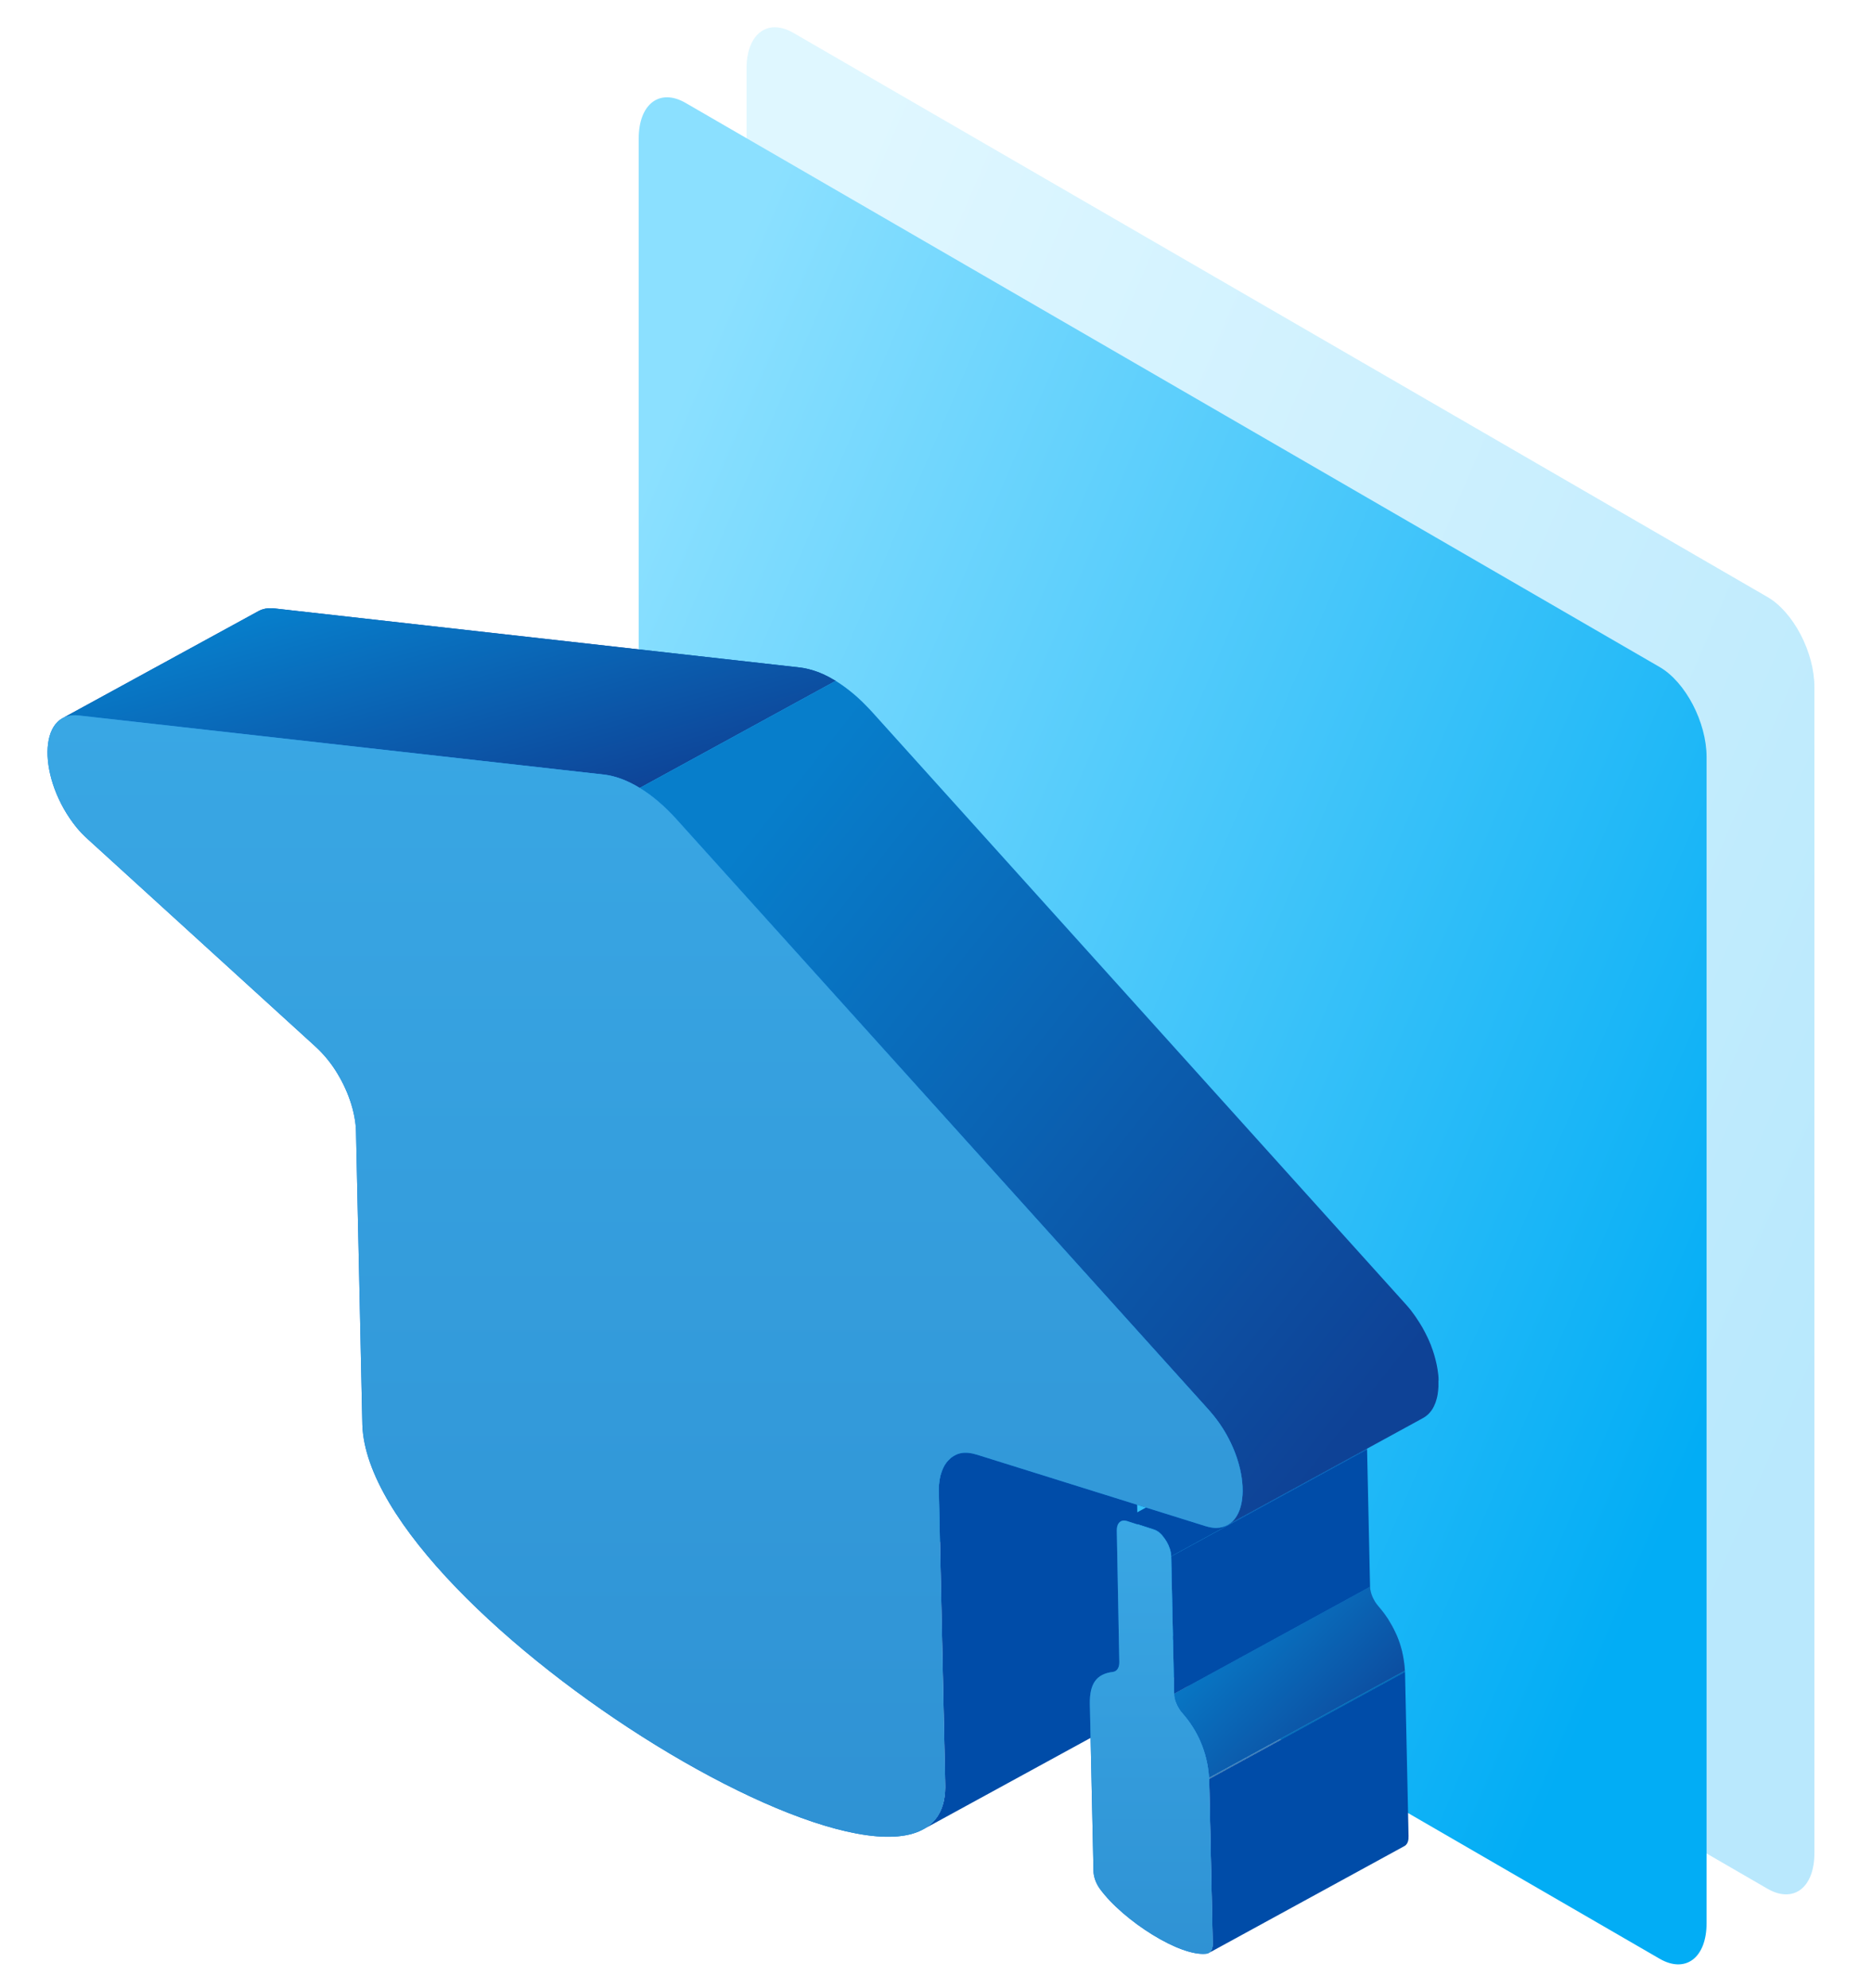
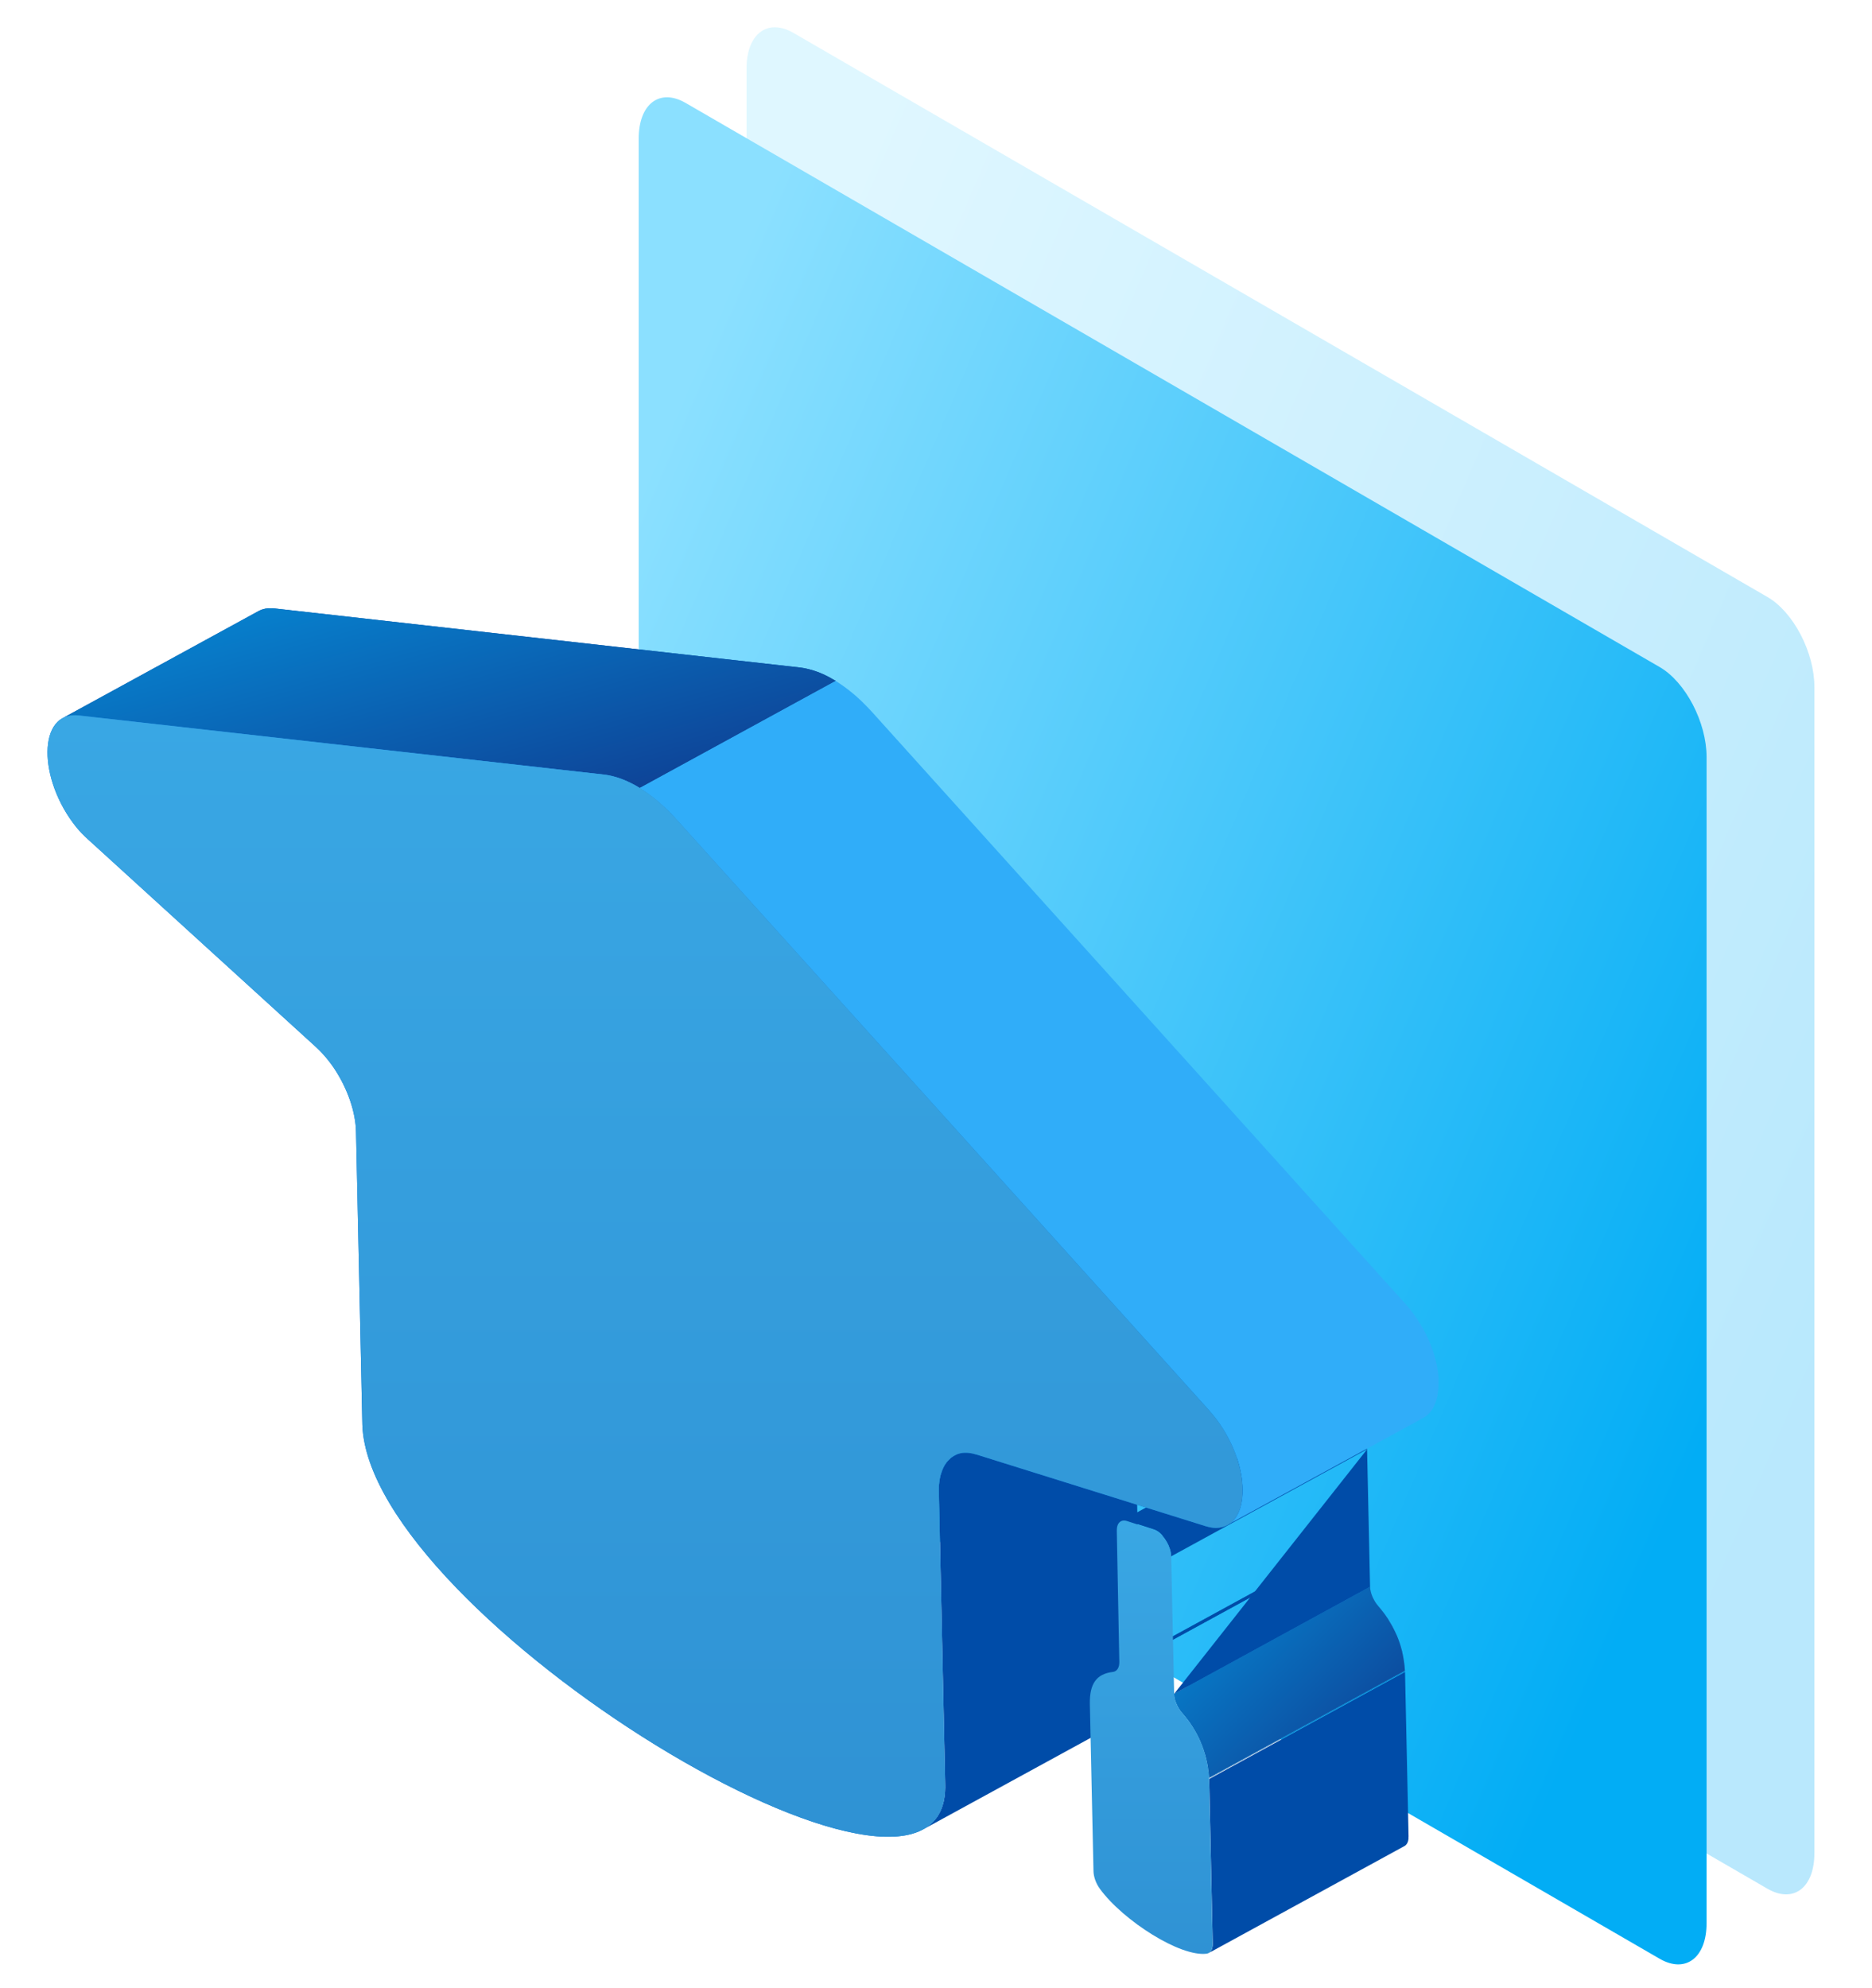
<svg xmlns="http://www.w3.org/2000/svg" width="130" height="138" viewBox="0 0 130 138" fill="none">
  <g clip-path="url(#clip0_1543_187)">
    <path opacity="0.28" fill-rule="evenodd" clip-rule="evenodd" d="M55.102 2.285L122.741 41.445C124.542 42.486 126 45.285 126 47.69V128.645C126 131.051 124.542 132.158 122.741 131.117L55.102 91.957C53.301 90.916 51.843 88.117 51.843 85.712V4.756C51.843 2.351 53.301 1.244 55.102 2.285Z" fill="url(#paint0_linear_1543_187)" />
    <path fill-rule="evenodd" clip-rule="evenodd" d="M47.613 7.146L115.253 46.306C117.054 47.347 118.512 50.146 118.512 52.551V133.506C118.512 135.911 117.054 137.018 115.253 135.978L47.613 96.817C45.812 95.777 44.355 92.978 44.355 90.573V9.617C44.355 7.212 45.812 6.105 47.613 7.146Z" fill="url(#paint1_linear_1543_187)" />
    <path d="M78.798 96.12C78.798 95.968 78.798 95.82 78.81 95.675C78.817 95.535 78.837 95.403 78.856 95.278C78.856 95.266 78.86 95.254 78.864 95.243C78.884 95.126 78.911 95.013 78.942 94.907C78.946 94.892 78.954 94.876 78.958 94.861C78.985 94.767 79.02 94.677 79.055 94.588C79.063 94.572 79.067 94.557 79.075 94.537C79.118 94.44 79.168 94.342 79.219 94.257C79.227 94.249 79.231 94.237 79.239 94.229C79.285 94.155 79.336 94.089 79.387 94.026C79.406 94.003 79.426 93.984 79.445 93.96C79.492 93.91 79.539 93.863 79.589 93.82C79.609 93.8 79.628 93.785 79.652 93.765C79.722 93.711 79.796 93.66 79.874 93.617L66.273 101.047C66.195 101.09 66.121 101.141 66.051 101.195C66.032 101.211 66.008 101.23 65.989 101.25C65.938 101.293 65.891 101.339 65.845 101.39C65.825 101.41 65.806 101.433 65.786 101.456C65.732 101.519 65.685 101.589 65.638 101.659C65.63 101.667 65.626 101.678 65.618 101.686H65.615C65.568 101.772 65.521 101.858 65.482 101.947C65.482 101.955 65.478 101.963 65.474 101.967C65.466 101.983 65.463 101.998 65.455 102.018C65.435 102.068 65.412 102.115 65.396 102.166C65.381 102.205 65.369 102.248 65.357 102.287C65.353 102.302 65.346 102.318 65.342 102.333C65.342 102.345 65.334 102.357 65.33 102.365C65.314 102.427 65.299 102.489 65.283 102.556C65.275 102.595 65.268 102.63 65.264 102.669C65.264 102.68 65.26 102.692 65.256 102.704C65.256 102.715 65.252 102.727 65.248 102.739C65.24 102.797 65.233 102.86 65.225 102.918C65.217 102.977 65.213 103.035 65.209 103.097C65.205 103.16 65.201 103.218 65.201 103.277C65.201 103.335 65.201 103.394 65.201 103.456C65.201 103.487 65.201 103.518 65.201 103.55L65.638 123.8C65.646 123.995 65.642 124.182 65.63 124.358C65.63 124.365 65.63 124.373 65.63 124.381C65.618 124.552 65.599 124.716 65.572 124.872C65.572 124.888 65.564 124.903 65.564 124.919C65.537 125.067 65.502 125.207 65.459 125.34C65.455 125.355 65.451 125.371 65.443 125.387C65.4 125.523 65.346 125.652 65.287 125.773C65.275 125.8 65.26 125.823 65.248 125.847C65.201 125.94 65.147 126.026 65.092 126.112C65.065 126.151 65.038 126.19 65.007 126.229C64.956 126.295 64.901 126.361 64.843 126.424C64.812 126.459 64.777 126.494 64.745 126.529C64.683 126.591 64.613 126.65 64.543 126.704C64.511 126.731 64.48 126.759 64.445 126.782C64.34 126.86 64.231 126.93 64.11 126.997L77.71 119.567C77.827 119.501 77.94 119.43 78.046 119.352C78.081 119.329 78.112 119.302 78.143 119.274C78.213 119.22 78.279 119.161 78.346 119.099C78.381 119.064 78.412 119.029 78.443 118.994C78.502 118.931 78.552 118.865 78.607 118.799C78.634 118.76 78.665 118.721 78.693 118.682C78.708 118.659 78.724 118.639 78.74 118.62C78.778 118.557 78.814 118.487 78.849 118.421C78.86 118.397 78.876 118.374 78.888 118.347C78.888 118.339 78.895 118.335 78.899 118.327C78.946 118.234 78.985 118.132 79.02 118.031C79.028 118.011 79.036 117.988 79.04 117.965C79.044 117.949 79.047 117.933 79.055 117.918C79.063 117.887 79.075 117.859 79.082 117.828C79.102 117.758 79.121 117.688 79.137 117.614C79.145 117.575 79.153 117.536 79.16 117.497C79.16 117.481 79.168 117.466 79.168 117.45C79.168 117.431 79.176 117.411 79.18 117.392C79.192 117.325 79.2 117.255 79.207 117.185C79.215 117.123 79.219 117.056 79.223 116.994C79.223 116.982 79.223 116.975 79.223 116.963C79.223 116.955 79.223 116.947 79.223 116.939C79.223 116.893 79.231 116.846 79.231 116.795C79.231 116.729 79.231 116.659 79.231 116.589C79.231 116.518 79.231 116.448 79.227 116.378L78.79 96.128L78.798 96.12Z" fill="#004CA8" />
    <path d="M76.514 116.293L90.114 108.863C90.325 108.746 90.582 108.672 90.886 108.637C90.948 108.629 91.003 108.613 91.054 108.586L77.453 116.016C77.403 116.043 77.348 116.063 77.286 116.066C76.982 116.102 76.728 116.18 76.514 116.293Z" fill="#004CA8" />
    <path d="M76.514 116.292L90.114 108.863C90.2 108.816 90.293 108.777 90.395 108.742L76.794 116.172C76.693 116.207 76.6 116.246 76.514 116.292Z" fill="#004CA8" />
    <path d="M76.794 116.172L90.395 108.742C90.5 108.707 90.613 108.679 90.734 108.656L77.134 116.086C77.013 116.105 76.9 116.136 76.794 116.172Z" fill="#004CA8" />
    <path d="M77.133 116.09L90.734 108.66C90.785 108.652 90.835 108.644 90.886 108.637C90.894 108.637 90.906 108.637 90.913 108.633L77.313 116.062C77.313 116.062 77.293 116.062 77.286 116.066C77.235 116.074 77.184 116.082 77.133 116.09Z" fill="#004CA8" />
    <path d="M77.313 116.062L90.913 108.633C90.937 108.629 90.96 108.621 90.984 108.617L77.383 116.047C77.36 116.055 77.336 116.059 77.313 116.062Z" fill="#004CA8" />
    <path d="M77.383 116.043L90.984 108.613C91.007 108.605 91.03 108.594 91.054 108.582L77.453 116.012C77.43 116.023 77.406 116.035 77.383 116.043Z" fill="#004CA8" />
    <path d="M44.44 54.703L58.041 47.273C58.002 47.249 57.963 47.226 57.924 47.203C57.881 47.175 57.834 47.152 57.791 47.129C57.76 47.109 57.729 47.094 57.698 47.074C57.686 47.066 57.674 47.062 57.666 47.055C57.581 47.008 57.495 46.965 57.413 46.922H57.405C57.32 46.875 57.234 46.836 57.152 46.797C57.14 46.793 57.133 46.789 57.121 46.786C57.09 46.77 57.058 46.758 57.027 46.747C56.984 46.727 56.938 46.708 56.895 46.688C56.871 46.68 56.852 46.673 56.832 46.665C56.797 46.649 56.758 46.638 56.723 46.626C56.692 46.614 56.665 46.602 56.633 46.595C56.602 46.583 56.571 46.575 56.54 46.563C56.501 46.552 56.466 46.54 56.427 46.528C56.407 46.521 56.388 46.517 56.368 46.509C56.326 46.497 56.287 46.486 56.244 46.478C56.209 46.466 56.17 46.458 56.135 46.447C56.123 46.447 56.111 46.439 56.099 46.439C56.049 46.427 56.002 46.419 55.951 46.407C55.916 46.4 55.877 46.392 55.842 46.384C55.834 46.384 55.827 46.384 55.823 46.38C55.737 46.365 55.647 46.353 55.562 46.341L19.079 42.24H19.06C18.994 42.233 18.927 42.229 18.865 42.225C18.842 42.225 18.818 42.225 18.791 42.225C18.771 42.225 18.752 42.225 18.736 42.225C18.717 42.225 18.697 42.225 18.678 42.225C18.619 42.225 18.565 42.237 18.506 42.244C18.491 42.244 18.475 42.244 18.46 42.248H18.448C18.382 42.26 18.315 42.279 18.253 42.299C18.233 42.303 18.214 42.307 18.195 42.315C18.113 42.346 18.031 42.381 17.957 42.42L4.345 49.857C4.419 49.815 4.501 49.779 4.586 49.752C4.606 49.744 4.625 49.744 4.645 49.736C4.711 49.717 4.777 49.697 4.851 49.686C4.867 49.686 4.883 49.686 4.898 49.682C4.972 49.67 5.046 49.662 5.124 49.658C5.144 49.658 5.163 49.658 5.183 49.658C5.276 49.658 5.37 49.658 5.471 49.674L41.953 53.775C42.047 53.787 42.14 53.798 42.234 53.818C42.269 53.826 42.308 53.833 42.343 53.841C42.406 53.853 42.464 53.865 42.526 53.88C42.561 53.888 42.6 53.9 42.636 53.911C42.698 53.927 42.756 53.943 42.819 53.962C42.858 53.974 42.893 53.985 42.932 53.997C42.994 54.017 43.053 54.04 43.115 54.059C43.15 54.071 43.189 54.087 43.224 54.098C43.29 54.126 43.357 54.153 43.423 54.18C43.454 54.192 43.485 54.208 43.517 54.219C43.711 54.305 43.906 54.403 44.101 54.508C44.132 54.523 44.163 54.543 44.195 54.562C44.277 54.609 44.362 54.66 44.444 54.711L44.44 54.703Z" fill="#004CA8" />
    <path d="M44.44 54.703L58.041 47.273C58.002 47.249 57.963 47.226 57.924 47.203C57.881 47.175 57.834 47.152 57.791 47.129C57.76 47.109 57.729 47.094 57.698 47.074C57.686 47.066 57.674 47.062 57.666 47.055C57.581 47.008 57.495 46.965 57.413 46.922H57.405C57.32 46.875 57.234 46.836 57.152 46.797C57.14 46.793 57.133 46.789 57.121 46.786C57.09 46.77 57.058 46.758 57.027 46.747C56.984 46.727 56.938 46.708 56.895 46.688C56.871 46.68 56.852 46.673 56.832 46.665C56.797 46.649 56.758 46.638 56.723 46.626C56.692 46.614 56.665 46.602 56.633 46.595C56.602 46.583 56.571 46.575 56.54 46.563C56.501 46.552 56.466 46.54 56.427 46.528C56.407 46.521 56.388 46.517 56.368 46.509C56.326 46.497 56.287 46.486 56.244 46.478C56.209 46.466 56.17 46.458 56.135 46.447C56.123 46.447 56.111 46.439 56.099 46.439C56.049 46.427 56.002 46.419 55.951 46.407C55.916 46.4 55.877 46.392 55.842 46.384C55.834 46.384 55.827 46.384 55.823 46.38C55.737 46.365 55.647 46.353 55.562 46.341L19.079 42.24H19.06C18.994 42.233 18.927 42.229 18.865 42.225C18.842 42.225 18.818 42.225 18.791 42.225C18.771 42.225 18.752 42.225 18.736 42.225C18.717 42.225 18.697 42.225 18.678 42.225C18.619 42.225 18.565 42.237 18.506 42.244C18.491 42.244 18.475 42.244 18.46 42.248H18.448C18.382 42.26 18.315 42.279 18.253 42.299C18.233 42.303 18.214 42.307 18.195 42.315C18.113 42.346 18.031 42.381 17.957 42.42L4.345 49.857C4.419 49.815 4.501 49.779 4.586 49.752C4.606 49.744 4.625 49.744 4.645 49.736C4.711 49.717 4.777 49.697 4.851 49.686C4.867 49.686 4.883 49.686 4.898 49.682C4.972 49.67 5.046 49.662 5.124 49.658C5.144 49.658 5.163 49.658 5.183 49.658C5.276 49.658 5.37 49.658 5.471 49.674L41.953 53.775C42.047 53.787 42.14 53.798 42.234 53.818C42.269 53.826 42.308 53.833 42.343 53.841C42.406 53.853 42.464 53.865 42.526 53.88C42.561 53.888 42.6 53.9 42.636 53.911C42.698 53.927 42.756 53.943 42.819 53.962C42.858 53.974 42.893 53.985 42.932 53.997C42.994 54.017 43.053 54.04 43.115 54.059C43.15 54.071 43.189 54.087 43.224 54.098C43.29 54.126 43.357 54.153 43.423 54.18C43.454 54.192 43.485 54.208 43.517 54.219C43.711 54.305 43.906 54.403 44.101 54.508C44.132 54.523 44.163 54.543 44.195 54.562C44.277 54.609 44.362 54.66 44.444 54.711L44.44 54.703Z" fill="url(#paint2_linear_1543_187)" />
-     <path d="M83.963 123.402L97.563 115.973V115.992L83.963 123.422V123.402Z" fill="#005AA7" />
    <path d="M83.967 123.418L97.567 115.988C97.567 115.988 97.567 116.012 97.567 116.02L83.967 123.449C83.967 123.449 83.967 123.426 83.967 123.418Z" fill="#0058A3" />
-     <path d="M83.967 123.453L97.567 116.024C97.567 116.024 97.567 116.055 97.567 116.066L83.967 123.496C83.967 123.496 83.967 123.469 83.967 123.453Z" fill="#00569E" />
    <path d="M82.809 119.855C82.829 119.886 82.844 119.918 82.864 119.949C82.949 120.085 83.031 120.222 83.105 120.362L83.121 120.393C83.211 120.561 83.293 120.736 83.37 120.912V120.923C83.452 121.107 83.522 121.29 83.589 121.485V121.5C83.659 121.691 83.713 121.89 83.764 122.093V122.101C83.815 122.303 83.854 122.51 83.889 122.724C83.889 122.732 83.889 122.74 83.889 122.748C83.92 122.962 83.947 123.18 83.963 123.406L97.563 115.977C97.559 115.895 97.552 115.813 97.544 115.731C97.536 115.649 97.528 115.571 97.517 115.489C97.509 115.431 97.501 115.372 97.493 115.318V115.294C97.493 115.294 97.485 115.275 97.485 115.263C97.474 115.189 97.462 115.119 97.45 115.049C97.439 114.979 97.423 114.912 97.411 114.846C97.4 114.788 97.384 114.729 97.372 114.671V114.651C97.353 114.589 97.337 114.53 97.322 114.472C97.306 114.417 97.29 114.359 97.275 114.304C97.259 114.25 97.244 114.199 97.228 114.148C97.22 114.121 97.213 114.098 97.201 114.07V114.055C97.201 114.055 97.185 114.024 97.181 114.008C97.166 113.965 97.15 113.918 97.135 113.876C97.119 113.833 97.103 113.794 97.088 113.751C97.072 113.712 97.057 113.673 97.041 113.634C97.025 113.595 97.01 113.56 96.994 113.521L96.979 113.49V113.482C96.963 113.458 96.955 113.435 96.944 113.412C96.928 113.377 96.912 113.338 96.893 113.303C96.873 113.264 96.854 113.221 96.834 113.182C96.815 113.139 96.791 113.1 96.772 113.057C96.757 113.026 96.737 112.995 96.721 112.963L96.706 112.932C96.706 112.932 96.686 112.893 96.675 112.874C96.608 112.753 96.534 112.636 96.464 112.515C96.445 112.484 96.429 112.453 96.409 112.422V112.414C96.363 112.351 96.324 112.289 96.281 112.231C96.25 112.184 96.219 112.141 96.187 112.094C96.156 112.051 96.125 112.008 96.094 111.966L96.082 111.95L96.074 111.942C96.051 111.911 96.024 111.876 96 111.845C95.969 111.802 95.934 111.763 95.899 111.72C95.864 111.677 95.825 111.634 95.79 111.587C95.763 111.556 95.735 111.521 95.708 111.49C95.626 111.396 95.552 111.295 95.486 111.19C95.482 111.182 95.478 111.174 95.474 111.166C95.412 111.061 95.353 110.952 95.306 110.843C95.256 110.726 95.217 110.609 95.189 110.492C95.162 110.375 95.147 110.262 95.143 110.153L81.542 117.583V117.606C81.542 117.606 81.542 117.637 81.542 117.649C81.542 117.664 81.542 117.68 81.542 117.696C81.542 117.711 81.542 117.727 81.546 117.742C81.546 117.758 81.55 117.774 81.554 117.789C81.554 117.805 81.558 117.82 81.562 117.836C81.562 117.852 81.57 117.867 81.57 117.883C81.57 117.894 81.573 117.906 81.577 117.922V117.933C81.577 117.933 81.589 117.965 81.593 117.98C81.597 117.996 81.601 118.011 81.605 118.027C81.609 118.043 81.612 118.058 81.62 118.074C81.624 118.089 81.628 118.101 81.636 118.117C81.64 118.128 81.644 118.144 81.651 118.156C81.655 118.167 81.659 118.183 81.667 118.195C81.671 118.206 81.675 118.218 81.683 118.234L81.698 118.269C81.698 118.269 81.706 118.296 81.714 118.304C81.718 118.315 81.725 118.327 81.729 118.339C81.737 118.354 81.741 118.366 81.749 118.382C81.757 118.397 81.764 118.413 81.772 118.429C81.784 118.448 81.792 118.468 81.803 118.491C81.823 118.526 81.846 118.561 81.866 118.596C81.87 118.604 81.874 118.612 81.877 118.62C81.881 118.627 81.885 118.635 81.889 118.639C81.901 118.659 81.916 118.682 81.932 118.701C81.944 118.717 81.951 118.733 81.963 118.748C81.971 118.76 81.983 118.775 81.99 118.787C81.998 118.799 82.01 118.811 82.018 118.822C82.026 118.834 82.037 118.846 82.045 118.857C82.057 118.869 82.065 118.881 82.076 118.892C82.084 118.9 82.092 118.908 82.1 118.92C82.228 119.064 82.349 119.216 82.466 119.368L82.474 119.376C82.591 119.528 82.7 119.688 82.801 119.847L82.809 119.855Z" fill="#2990E1" />
    <path d="M82.809 119.855C82.829 119.886 82.844 119.918 82.864 119.949C82.949 120.085 83.031 120.222 83.105 120.362L83.121 120.393C83.211 120.561 83.293 120.736 83.37 120.912V120.923C83.452 121.107 83.522 121.29 83.589 121.485V121.5C83.659 121.691 83.713 121.89 83.764 122.093V122.101C83.815 122.303 83.854 122.51 83.889 122.724C83.889 122.732 83.889 122.74 83.889 122.748C83.92 122.962 83.947 123.18 83.963 123.406L97.563 115.977C97.559 115.895 97.552 115.813 97.544 115.731C97.536 115.649 97.528 115.571 97.517 115.489C97.509 115.431 97.501 115.372 97.493 115.318V115.294C97.493 115.294 97.485 115.275 97.485 115.263C97.474 115.189 97.462 115.119 97.45 115.049C97.439 114.979 97.423 114.912 97.411 114.846C97.4 114.788 97.384 114.729 97.372 114.671V114.651C97.353 114.589 97.337 114.53 97.322 114.472C97.306 114.417 97.29 114.359 97.275 114.304C97.259 114.25 97.244 114.199 97.228 114.148C97.22 114.121 97.213 114.098 97.201 114.07V114.055C97.201 114.055 97.185 114.024 97.181 114.008C97.166 113.965 97.15 113.918 97.135 113.876C97.119 113.833 97.103 113.794 97.088 113.751C97.072 113.712 97.057 113.673 97.041 113.634C97.025 113.595 97.01 113.56 96.994 113.521L96.979 113.49V113.482C96.963 113.458 96.955 113.435 96.944 113.412C96.928 113.377 96.912 113.338 96.893 113.303C96.873 113.264 96.854 113.221 96.834 113.182C96.815 113.139 96.791 113.1 96.772 113.057C96.757 113.026 96.737 112.995 96.721 112.963L96.706 112.932C96.706 112.932 96.686 112.893 96.675 112.874C96.608 112.753 96.534 112.636 96.464 112.515C96.445 112.484 96.429 112.453 96.409 112.422V112.414C96.363 112.351 96.324 112.289 96.281 112.231C96.25 112.184 96.219 112.141 96.187 112.094C96.156 112.051 96.125 112.008 96.094 111.966L96.082 111.95L96.074 111.942C96.051 111.911 96.024 111.876 96 111.845C95.969 111.802 95.934 111.763 95.899 111.72C95.864 111.677 95.825 111.634 95.79 111.587C95.763 111.556 95.735 111.521 95.708 111.49C95.626 111.396 95.552 111.295 95.486 111.19C95.482 111.182 95.478 111.174 95.474 111.166C95.412 111.061 95.353 110.952 95.306 110.843C95.256 110.726 95.217 110.609 95.189 110.492C95.162 110.375 95.147 110.262 95.143 110.153L81.542 117.583V117.606C81.542 117.606 81.542 117.637 81.542 117.649C81.542 117.664 81.542 117.68 81.542 117.696C81.542 117.711 81.542 117.727 81.546 117.742C81.546 117.758 81.55 117.774 81.554 117.789C81.554 117.805 81.558 117.82 81.562 117.836C81.562 117.852 81.57 117.867 81.57 117.883C81.57 117.894 81.573 117.906 81.577 117.922V117.933C81.577 117.933 81.589 117.965 81.593 117.98C81.597 117.996 81.601 118.011 81.605 118.027C81.609 118.043 81.612 118.058 81.62 118.074C81.624 118.089 81.628 118.101 81.636 118.117C81.64 118.128 81.644 118.144 81.651 118.156C81.655 118.167 81.659 118.183 81.667 118.195C81.671 118.206 81.675 118.218 81.683 118.234L81.698 118.269C81.698 118.269 81.706 118.296 81.714 118.304C81.718 118.315 81.725 118.327 81.729 118.339C81.737 118.354 81.741 118.366 81.749 118.382C81.757 118.397 81.764 118.413 81.772 118.429C81.784 118.448 81.792 118.468 81.803 118.491C81.823 118.526 81.846 118.561 81.866 118.596C81.87 118.604 81.874 118.612 81.877 118.62C81.881 118.627 81.885 118.635 81.889 118.639C81.901 118.659 81.916 118.682 81.932 118.701C81.944 118.717 81.951 118.733 81.963 118.748C81.971 118.76 81.983 118.775 81.99 118.787C81.998 118.799 82.01 118.811 82.018 118.822C82.026 118.834 82.037 118.846 82.045 118.857C82.057 118.869 82.065 118.881 82.076 118.892C82.084 118.9 82.092 118.908 82.1 118.92C82.228 119.064 82.349 119.216 82.466 119.368L82.474 119.376C82.591 119.528 82.7 119.688 82.801 119.847L82.809 119.855Z" fill="url(#paint3_linear_1543_187)" />
    <path d="M97.817 127.492L97.571 116.066L83.971 123.496L84.216 134.921C84.216 134.999 84.216 135.077 84.201 135.144C84.189 135.214 84.174 135.272 84.15 135.327V135.335C84.127 135.381 84.103 135.42 84.076 135.455C84.068 135.467 84.06 135.479 84.049 135.49C84.017 135.526 83.979 135.557 83.94 135.58L97.54 128.15C97.583 128.127 97.618 128.096 97.649 128.061C97.657 128.049 97.669 128.037 97.676 128.026C97.688 128.01 97.7 127.998 97.708 127.983C97.719 127.963 97.731 127.94 97.743 127.916V127.905L97.751 127.897C97.751 127.897 97.762 127.874 97.766 127.862C97.774 127.846 97.778 127.827 97.782 127.807C97.786 127.792 97.79 127.772 97.793 127.757C97.793 127.745 97.797 127.729 97.801 127.718V127.71C97.801 127.71 97.805 127.679 97.809 127.663C97.809 127.647 97.809 127.632 97.813 127.616C97.813 127.601 97.813 127.585 97.813 127.57C97.813 127.554 97.813 127.538 97.813 127.523V127.499L97.817 127.492Z" fill="#004CA8" />
-     <path d="M94.936 100.614L81.332 108.044L81.538 117.587L95.143 110.157L94.936 100.614Z" fill="#004CA8" />
+     <path d="M94.936 100.614L81.538 117.587L95.143 110.157L94.936 100.614Z" fill="#004CA8" />
    <path d="M80.716 106.61C80.774 106.676 80.829 106.742 80.88 106.816C80.926 106.882 80.969 106.949 81.008 107.019C81.016 107.031 81.024 107.042 81.032 107.058C81.075 107.132 81.114 107.21 81.149 107.288C81.184 107.37 81.215 107.455 81.242 107.537C81.269 107.623 81.289 107.709 81.305 107.791C81.32 107.88 81.328 107.962 81.328 108.044L94.928 100.614C94.928 100.614 94.928 100.599 94.928 100.591C94.928 100.575 94.928 100.56 94.928 100.544C94.928 100.529 94.928 100.513 94.924 100.493C94.924 100.478 94.924 100.462 94.921 100.443C94.921 100.427 94.917 100.412 94.913 100.392V100.365H94.909V100.341C94.909 100.341 94.901 100.306 94.897 100.291C94.897 100.275 94.889 100.256 94.885 100.24C94.882 100.224 94.878 100.205 94.874 100.189C94.87 100.174 94.866 100.158 94.858 100.139L94.847 100.108V100.092C94.847 100.092 94.835 100.061 94.827 100.049C94.823 100.033 94.815 100.018 94.811 100.006C94.808 99.995 94.8 99.979 94.796 99.967C94.792 99.956 94.784 99.94 94.78 99.928C94.776 99.916 94.769 99.901 94.765 99.889L94.753 99.858V99.85C94.753 99.85 94.737 99.823 94.733 99.811C94.726 99.796 94.718 99.78 94.71 99.764L94.687 99.718C94.675 99.694 94.659 99.667 94.648 99.644C94.648 99.636 94.64 99.628 94.636 99.624C94.628 99.612 94.62 99.601 94.613 99.585C94.593 99.554 94.578 99.523 94.558 99.496C94.542 99.472 94.527 99.449 94.511 99.425C94.504 99.41 94.492 99.398 94.484 99.382C94.484 99.382 94.465 99.351 94.453 99.34C94.445 99.328 94.433 99.316 94.425 99.301C94.414 99.289 94.406 99.277 94.394 99.266C94.383 99.254 94.375 99.238 94.363 99.227C94.351 99.215 94.34 99.203 94.332 99.188L94.324 99.18C94.324 99.18 94.308 99.16 94.301 99.149C94.289 99.137 94.277 99.121 94.262 99.11C94.25 99.098 94.234 99.082 94.223 99.071C94.211 99.059 94.195 99.043 94.18 99.032C94.168 99.02 94.156 99.012 94.149 99.004V98.997C94.149 98.997 94.114 98.973 94.102 98.962C94.09 98.95 94.075 98.942 94.063 98.93C94.051 98.919 94.036 98.911 94.024 98.903C94.012 98.895 93.997 98.883 93.985 98.876L93.962 98.86L93.946 98.849C93.946 98.849 93.919 98.833 93.907 98.825C93.895 98.817 93.88 98.813 93.868 98.806C93.856 98.798 93.841 98.794 93.829 98.786C93.817 98.782 93.802 98.774 93.79 98.77C93.778 98.767 93.763 98.759 93.751 98.755H93.736L91.876 98.151C91.876 98.151 91.861 98.147 91.853 98.143C91.841 98.143 91.826 98.135 91.814 98.131C91.798 98.131 91.787 98.123 91.771 98.123H91.751C91.751 98.123 91.736 98.12 91.728 98.116C91.712 98.116 91.697 98.116 91.685 98.116C91.673 98.116 91.662 98.116 91.65 98.116H91.638C91.638 98.116 91.603 98.116 91.584 98.123C91.572 98.123 91.564 98.127 91.556 98.131C91.549 98.131 91.541 98.131 91.533 98.135C91.529 98.135 91.521 98.135 91.517 98.139C91.494 98.147 91.471 98.159 91.451 98.17L77.851 105.6C77.878 105.584 77.905 105.577 77.933 105.565C77.941 105.565 77.948 105.565 77.956 105.561C77.983 105.553 78.015 105.549 78.042 105.545H78.05C78.085 105.545 78.116 105.545 78.155 105.549H78.163C78.202 105.557 78.241 105.565 78.28 105.577L80.139 106.177C80.217 106.2 80.291 106.239 80.365 106.282C80.427 106.321 80.494 106.368 80.552 106.419C80.615 106.473 80.673 106.532 80.728 106.594L80.716 106.61Z" fill="#004CA8" />
    <path d="M99.902 95.839C99.902 95.812 99.902 95.781 99.898 95.753C99.898 95.742 99.898 95.73 99.898 95.722C99.898 95.699 99.898 95.675 99.898 95.656C99.894 95.594 99.887 95.531 99.883 95.465C99.875 95.403 99.867 95.336 99.859 95.274C99.859 95.251 99.852 95.227 99.848 95.2C99.848 95.188 99.848 95.176 99.844 95.165C99.84 95.134 99.836 95.106 99.832 95.075C99.82 95.009 99.809 94.943 99.797 94.876C99.785 94.81 99.77 94.744 99.758 94.677C99.754 94.658 99.75 94.638 99.742 94.615L99.735 94.584C99.727 94.549 99.719 94.514 99.711 94.479C99.696 94.412 99.68 94.346 99.661 94.28C99.645 94.218 99.626 94.155 99.61 94.097C99.602 94.069 99.594 94.046 99.587 94.019C99.587 94.011 99.583 93.999 99.579 93.991C99.571 93.968 99.563 93.941 99.555 93.917C99.536 93.859 99.516 93.8 99.497 93.738C99.477 93.683 99.458 93.629 99.438 93.578C99.419 93.528 99.403 93.477 99.384 93.43L99.376 93.407V93.395C99.356 93.356 99.341 93.317 99.325 93.278C99.306 93.227 99.286 93.177 99.263 93.13C99.243 93.079 99.22 93.029 99.197 92.978C99.173 92.927 99.15 92.877 99.126 92.826C99.126 92.818 99.119 92.81 99.115 92.802L99.107 92.791C99.088 92.752 99.072 92.717 99.052 92.678C99.021 92.612 98.99 92.549 98.955 92.483C98.908 92.393 98.858 92.3 98.807 92.21C98.807 92.202 98.799 92.198 98.795 92.191V92.183C98.717 92.054 98.643 91.929 98.565 91.805C98.534 91.758 98.503 91.711 98.472 91.664C98.448 91.629 98.425 91.594 98.401 91.555C98.378 91.52 98.355 91.481 98.331 91.446C98.292 91.391 98.253 91.337 98.214 91.282C98.175 91.228 98.136 91.173 98.094 91.118C98.074 91.091 98.051 91.064 98.031 91.037L98.016 91.013C98.016 91.013 97.988 90.974 97.973 90.955C97.934 90.904 97.891 90.853 97.848 90.803C97.805 90.752 97.762 90.701 97.719 90.651C97.676 90.6 97.633 90.549 97.587 90.503C97.579 90.491 97.567 90.483 97.559 90.472L60.563 49.432L57.842 50.918L60.563 49.432C60.5 49.362 60.438 49.292 60.372 49.226C60.286 49.136 60.2 49.047 60.114 48.961C60.068 48.914 60.021 48.867 59.974 48.82C59.955 48.801 59.939 48.785 59.92 48.766C59.896 48.742 59.869 48.715 59.846 48.692C59.752 48.602 59.658 48.516 59.565 48.431C59.487 48.36 59.413 48.294 59.335 48.228C59.323 48.22 59.315 48.208 59.304 48.201C59.296 48.193 59.288 48.185 59.28 48.181C59.187 48.103 59.093 48.025 58.996 47.951C58.902 47.877 58.809 47.807 58.719 47.737C58.707 47.729 58.696 47.721 58.688 47.713C58.676 47.706 58.664 47.698 58.653 47.69C58.583 47.639 58.516 47.589 58.446 47.542C58.356 47.48 58.267 47.421 58.177 47.362C58.127 47.331 58.08 47.3 58.029 47.269L44.429 54.699C44.635 54.827 44.842 54.968 45.048 55.116C45.06 55.124 45.072 55.131 45.084 55.139C45.29 55.291 45.497 55.455 45.699 55.627C45.711 55.634 45.719 55.646 45.73 55.654C45.929 55.821 46.124 56.001 46.315 56.188C46.335 56.207 46.35 56.223 46.37 56.242C46.569 56.437 46.764 56.64 46.958 56.854L83.955 97.893L94.835 91.949L83.955 97.893C84.115 98.069 84.267 98.252 84.407 98.439L84.423 98.459C84.552 98.626 84.676 98.802 84.793 98.977C84.817 99.012 84.84 99.047 84.863 99.082C84.977 99.258 85.086 99.433 85.183 99.612L85.191 99.628C85.3 99.823 85.397 100.018 85.491 100.213V100.224C85.588 100.423 85.674 100.622 85.752 100.821V100.833C85.83 101.027 85.9 101.226 85.959 101.417L85.967 101.441C86.025 101.632 86.072 101.819 86.115 102.006C86.115 102.018 86.119 102.025 86.123 102.037C86.165 102.22 86.197 102.403 86.224 102.583C86.224 102.595 86.224 102.606 86.228 102.614C86.251 102.793 86.271 102.965 86.278 103.136V103.168C86.29 103.339 86.29 103.503 86.282 103.663V103.69C86.275 103.85 86.259 104.006 86.236 104.154C86.236 104.158 86.236 104.165 86.236 104.169C86.212 104.317 86.181 104.462 86.142 104.598C86.142 104.61 86.134 104.622 86.13 104.637C86.091 104.766 86.044 104.89 85.994 105.007C85.99 105.019 85.982 105.027 85.978 105.039C85.928 105.14 85.873 105.237 85.811 105.327C85.799 105.347 85.787 105.362 85.776 105.382C85.709 105.471 85.635 105.553 85.557 105.627C85.542 105.639 85.526 105.654 85.514 105.666C85.429 105.74 85.339 105.807 85.242 105.861L98.842 98.431C98.939 98.377 99.029 98.311 99.115 98.236C99.13 98.225 99.146 98.213 99.162 98.198C99.24 98.123 99.314 98.041 99.38 97.952C99.392 97.936 99.403 97.917 99.419 97.897C99.438 97.866 99.462 97.839 99.481 97.808C99.52 97.745 99.555 97.679 99.587 97.609C99.59 97.597 99.598 97.589 99.602 97.578V97.566C99.641 97.496 99.668 97.422 99.696 97.348C99.711 97.301 99.727 97.254 99.739 97.207C99.739 97.196 99.746 97.184 99.75 97.168C99.75 97.157 99.758 97.149 99.762 97.137C99.778 97.075 99.793 97.008 99.809 96.946C99.82 96.884 99.832 96.821 99.844 96.755V96.728C99.856 96.677 99.863 96.623 99.867 96.568C99.875 96.506 99.879 96.447 99.883 96.385C99.883 96.346 99.887 96.303 99.891 96.264C99.891 96.256 99.891 96.245 99.891 96.237C99.891 96.225 99.891 96.209 99.891 96.198C99.891 96.139 99.891 96.077 99.891 96.014C99.891 95.952 99.891 95.89 99.891 95.827L99.902 95.839Z" fill="#30ADF9" />
-     <path d="M99.902 95.839C99.902 95.812 99.902 95.781 99.898 95.753C99.898 95.742 99.898 95.73 99.898 95.722C99.898 95.699 99.898 95.675 99.898 95.656C99.894 95.594 99.887 95.531 99.883 95.465C99.875 95.403 99.867 95.336 99.859 95.274C99.859 95.251 99.852 95.227 99.848 95.2C99.848 95.188 99.848 95.176 99.844 95.165C99.84 95.134 99.836 95.106 99.832 95.075C99.82 95.009 99.809 94.943 99.797 94.876C99.785 94.81 99.77 94.744 99.758 94.677C99.754 94.658 99.75 94.638 99.742 94.615L99.735 94.584C99.727 94.549 99.719 94.514 99.711 94.479C99.696 94.412 99.68 94.346 99.661 94.28C99.645 94.218 99.626 94.155 99.61 94.097C99.602 94.069 99.594 94.046 99.587 94.019C99.587 94.011 99.583 93.999 99.579 93.991C99.571 93.968 99.563 93.941 99.555 93.917C99.536 93.859 99.516 93.8 99.497 93.738C99.477 93.683 99.458 93.629 99.438 93.578C99.419 93.528 99.403 93.477 99.384 93.43L99.376 93.407V93.395C99.356 93.356 99.341 93.317 99.325 93.278C99.306 93.227 99.286 93.177 99.263 93.13C99.243 93.079 99.22 93.029 99.197 92.978C99.173 92.927 99.15 92.877 99.126 92.826C99.126 92.818 99.119 92.81 99.115 92.802L99.107 92.791C99.088 92.752 99.072 92.717 99.052 92.678C99.021 92.612 98.99 92.549 98.955 92.483C98.908 92.393 98.858 92.3 98.807 92.21C98.807 92.202 98.799 92.198 98.795 92.191V92.183C98.717 92.054 98.643 91.929 98.565 91.805C98.534 91.758 98.503 91.711 98.472 91.664C98.448 91.629 98.425 91.594 98.401 91.555C98.378 91.52 98.355 91.481 98.331 91.446C98.292 91.391 98.253 91.337 98.214 91.282C98.175 91.228 98.136 91.173 98.094 91.118C98.074 91.091 98.051 91.064 98.031 91.037L98.016 91.013C98.016 91.013 97.988 90.974 97.973 90.955C97.934 90.904 97.891 90.853 97.848 90.803C97.805 90.752 97.762 90.701 97.719 90.651C97.676 90.6 97.633 90.549 97.587 90.503C97.579 90.491 97.567 90.483 97.559 90.472L60.563 49.432L57.842 50.918L60.563 49.432C60.5 49.362 60.438 49.292 60.372 49.226C60.286 49.136 60.2 49.047 60.114 48.961C60.068 48.914 60.021 48.867 59.974 48.82C59.955 48.801 59.939 48.785 59.92 48.766C59.896 48.742 59.869 48.715 59.846 48.692C59.752 48.602 59.658 48.516 59.565 48.431C59.487 48.36 59.413 48.294 59.335 48.228C59.323 48.22 59.315 48.208 59.304 48.201C59.296 48.193 59.288 48.185 59.28 48.181C59.187 48.103 59.093 48.025 58.996 47.951C58.902 47.877 58.809 47.807 58.719 47.737C58.707 47.729 58.696 47.721 58.688 47.713C58.676 47.706 58.664 47.698 58.653 47.69C58.583 47.639 58.516 47.589 58.446 47.542C58.356 47.48 58.267 47.421 58.177 47.362C58.127 47.331 58.08 47.3 58.029 47.269L44.429 54.699C44.635 54.827 44.842 54.968 45.048 55.116C45.06 55.124 45.072 55.131 45.084 55.139C45.29 55.291 45.497 55.455 45.699 55.627C45.711 55.634 45.719 55.646 45.73 55.654C45.929 55.821 46.124 56.001 46.315 56.188C46.335 56.207 46.35 56.223 46.37 56.242C46.569 56.437 46.764 56.64 46.958 56.854L83.955 97.893L94.835 91.949L83.955 97.893C84.115 98.069 84.267 98.252 84.407 98.439L84.423 98.459C84.552 98.626 84.676 98.802 84.793 98.977C84.817 99.012 84.84 99.047 84.863 99.082C84.977 99.258 85.086 99.433 85.183 99.612L85.191 99.628C85.3 99.823 85.397 100.018 85.491 100.213V100.224C85.588 100.423 85.674 100.622 85.752 100.821V100.833C85.83 101.027 85.9 101.226 85.959 101.417L85.967 101.441C86.025 101.632 86.072 101.819 86.115 102.006C86.115 102.018 86.119 102.025 86.123 102.037C86.165 102.22 86.197 102.403 86.224 102.583C86.224 102.595 86.224 102.606 86.228 102.614C86.251 102.793 86.271 102.965 86.278 103.136V103.168C86.29 103.339 86.29 103.503 86.282 103.663V103.69C86.275 103.85 86.259 104.006 86.236 104.154C86.236 104.158 86.236 104.165 86.236 104.169C86.212 104.317 86.181 104.462 86.142 104.598C86.142 104.61 86.134 104.622 86.13 104.637C86.091 104.766 86.044 104.89 85.994 105.007C85.99 105.019 85.982 105.027 85.978 105.039C85.928 105.14 85.873 105.237 85.811 105.327C85.799 105.347 85.787 105.362 85.776 105.382C85.709 105.471 85.635 105.553 85.557 105.627C85.542 105.639 85.526 105.654 85.514 105.666C85.429 105.74 85.339 105.807 85.242 105.861L98.842 98.431C98.939 98.377 99.029 98.311 99.115 98.236C99.13 98.225 99.146 98.213 99.162 98.198C99.24 98.123 99.314 98.041 99.38 97.952C99.392 97.936 99.403 97.917 99.419 97.897C99.438 97.866 99.462 97.839 99.481 97.808C99.52 97.745 99.555 97.679 99.587 97.609C99.59 97.597 99.598 97.589 99.602 97.578V97.566C99.641 97.496 99.668 97.422 99.696 97.348C99.711 97.301 99.727 97.254 99.739 97.207C99.739 97.196 99.746 97.184 99.75 97.168C99.75 97.157 99.758 97.149 99.762 97.137C99.778 97.075 99.793 97.008 99.809 96.946C99.82 96.884 99.832 96.821 99.844 96.755V96.728C99.856 96.677 99.863 96.623 99.867 96.568C99.875 96.506 99.879 96.447 99.883 96.385C99.883 96.346 99.887 96.303 99.891 96.264C99.891 96.256 99.891 96.245 99.891 96.237C99.891 96.225 99.891 96.209 99.891 96.198C99.891 96.139 99.891 96.077 99.891 96.014C99.891 95.952 99.891 95.89 99.891 95.827L99.902 95.839Z" fill="url(#paint4_linear_1543_187)" />
-     <path d="M83.963 123.402C83.831 121.563 83.144 120.105 82.104 118.924C81.768 118.545 81.546 118.023 81.538 117.587L81.332 108.044C81.316 107.389 80.864 106.613 80.35 106.298C80.275 106.251 80.198 106.216 80.123 106.192L78.264 105.592C77.839 105.456 77.547 105.729 77.555 106.259L77.73 115.376C77.738 115.778 77.562 116.031 77.282 116.066C76.143 116.203 75.668 116.881 75.683 118.257L75.937 129.901C75.945 130.283 76.105 130.743 76.377 131.117C77.176 132.22 78.595 133.424 80.041 134.313C81.441 135.175 82.871 135.74 83.788 135.627C84.064 135.592 84.224 135.319 84.213 134.921L83.967 123.496C83.967 123.465 83.967 123.434 83.963 123.402Z" fill="#0077DC" />
    <path d="M83.963 123.402C83.831 121.563 83.144 120.105 82.104 118.924C81.768 118.545 81.546 118.023 81.538 117.587L81.332 108.044C81.316 107.389 80.864 106.613 80.35 106.298C80.275 106.251 80.198 106.216 80.123 106.192L78.264 105.592C77.839 105.456 77.547 105.729 77.555 106.259L77.73 115.376C77.738 115.778 77.562 116.031 77.282 116.066C76.143 116.203 75.668 116.881 75.683 118.257L75.937 129.901C75.945 130.283 76.105 130.743 76.377 131.117C77.176 132.22 78.595 133.424 80.041 134.313C81.441 135.175 82.871 135.74 83.788 135.627C84.064 135.592 84.224 135.319 84.213 134.921L83.967 123.496C83.967 123.465 83.967 123.434 83.963 123.402Z" fill="url(#paint5_linear_1543_187)" />
    <path d="M83.967 97.905L46.97 56.866C46.156 55.962 45.294 55.233 44.436 54.706C43.587 54.184 42.737 53.861 41.946 53.771L5.467 49.666C2.587 49.343 2.618 54.122 5.319 57.447C5.565 57.747 5.826 58.008 6.091 58.25L21.859 72.61C22.358 73.063 22.841 73.608 23.25 74.236C24.139 75.596 24.697 77.191 24.724 78.575L25.164 98.926C25.406 105.58 35.502 114.975 45.547 121.153C55.737 127.418 65.876 130.368 65.63 123.8L65.194 103.55C65.162 102.08 65.739 101.102 66.695 100.887C67.041 100.809 67.439 100.86 67.852 100.988L83.694 105.939C83.955 106.017 84.209 106.072 84.442 106.072C87.07 106.029 86.898 101.164 83.963 97.905H83.967Z" fill="#0077DC" />
    <path d="M83.967 97.905L46.97 56.866C46.156 55.962 45.294 55.233 44.436 54.706C43.587 54.184 42.737 53.861 41.946 53.771L5.467 49.666C2.587 49.343 2.618 54.122 5.319 57.447C5.565 57.747 5.826 58.008 6.091 58.25L21.859 72.61C22.358 73.063 22.841 73.608 23.25 74.236C24.139 75.596 24.697 77.191 24.724 78.575L25.164 98.926C25.406 105.58 35.502 114.975 45.547 121.153C55.737 127.418 65.876 130.368 65.63 123.8L65.194 103.55C65.162 102.08 65.739 101.102 66.695 100.887C67.041 100.809 67.439 100.86 67.852 100.988L83.694 105.939C83.955 106.017 84.209 106.072 84.442 106.072C87.07 106.029 86.898 101.164 83.963 97.905H83.967Z" fill="url(#paint6_linear_1543_187)" />
  </g>
  <defs>
    <linearGradient id="paint0_linear_1543_187" x1="51.595" y1="30.066" x2="137.902" y2="67.018" gradientUnits="userSpaceOnUse">
      <stop stop-color="#8BE0FF" />
      <stop offset="1" stop-color="#02ADF5" />
    </linearGradient>
    <linearGradient id="paint1_linear_1543_187" x1="44.085" y1="34.941" x2="130.392" y2="71.894" gradientUnits="userSpaceOnUse">
      <stop stop-color="#8BE0FF" />
      <stop offset="1" stop-color="#02ADF5" />
    </linearGradient>
    <linearGradient id="paint2_linear_1543_187" x1="55.438" y1="52.379" x2="50.303" y2="33.791" gradientUnits="userSpaceOnUse">
      <stop stop-color="#0E4296" />
      <stop offset="1" stop-color="#077ECB" />
    </linearGradient>
    <linearGradient id="paint3_linear_1543_187" x1="96.787" y1="120.931" x2="86.17" y2="110.129" gradientUnits="userSpaceOnUse">
      <stop stop-color="#0E4296" />
      <stop offset="1" stop-color="#077ECB" />
    </linearGradient>
    <linearGradient id="paint4_linear_1543_187" x1="97.213" y1="94.918" x2="51.455" y2="58.455" gradientUnits="userSpaceOnUse">
      <stop stop-color="#0E4296" />
      <stop offset="1" stop-color="#077ECB" />
    </linearGradient>
    <linearGradient id="paint5_linear_1543_187" x1="79.948" y1="105.557" x2="79.948" y2="135.641" gradientUnits="userSpaceOnUse">
      <stop stop-color="#39A7E4" />
      <stop offset="1" stop-color="#2F92D4" />
    </linearGradient>
    <linearGradient id="paint6_linear_1543_187" x1="44.798" y1="49.651" x2="44.798" y2="127.51" gradientUnits="userSpaceOnUse">
      <stop stop-color="#39A7E4" />
      <stop offset="1" stop-color="#2F92D4" />
    </linearGradient>
    <clipPath id="clip0_1543_187">
      <rect width="122.7" height="134.476" fill="white" transform="translate(3.3 1.891)" />
    </clipPath>
  </defs>
</svg>